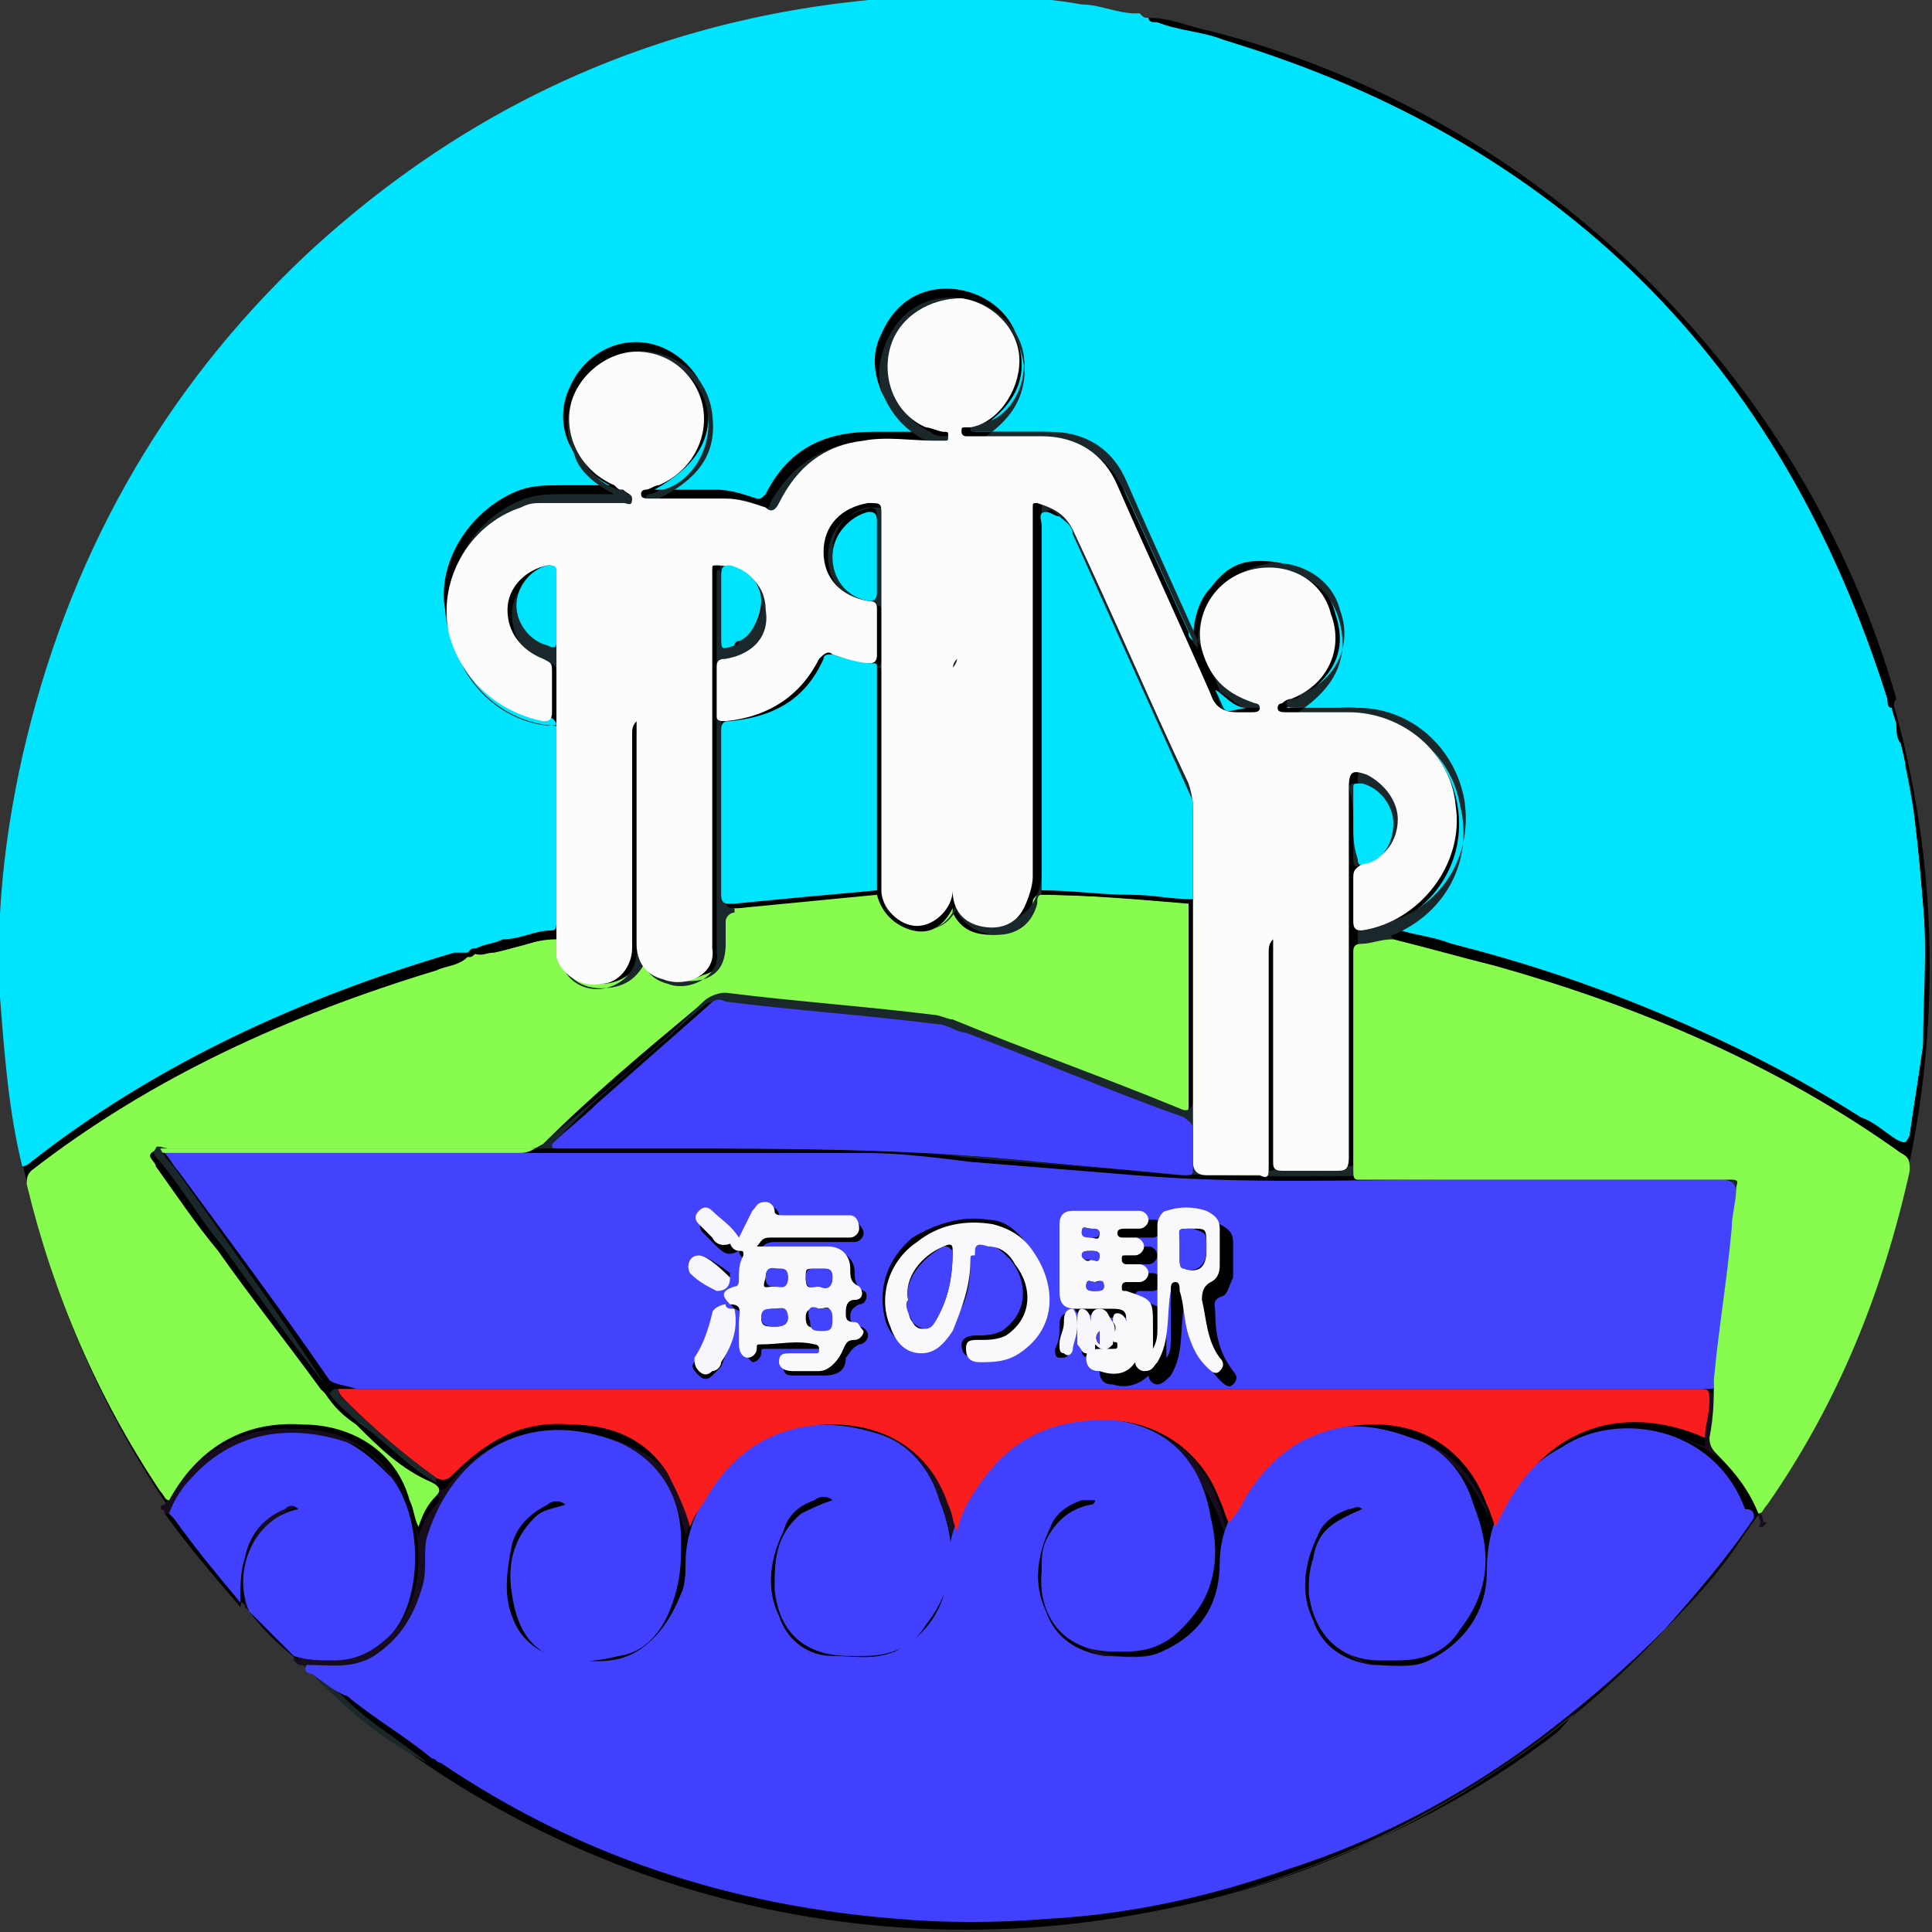
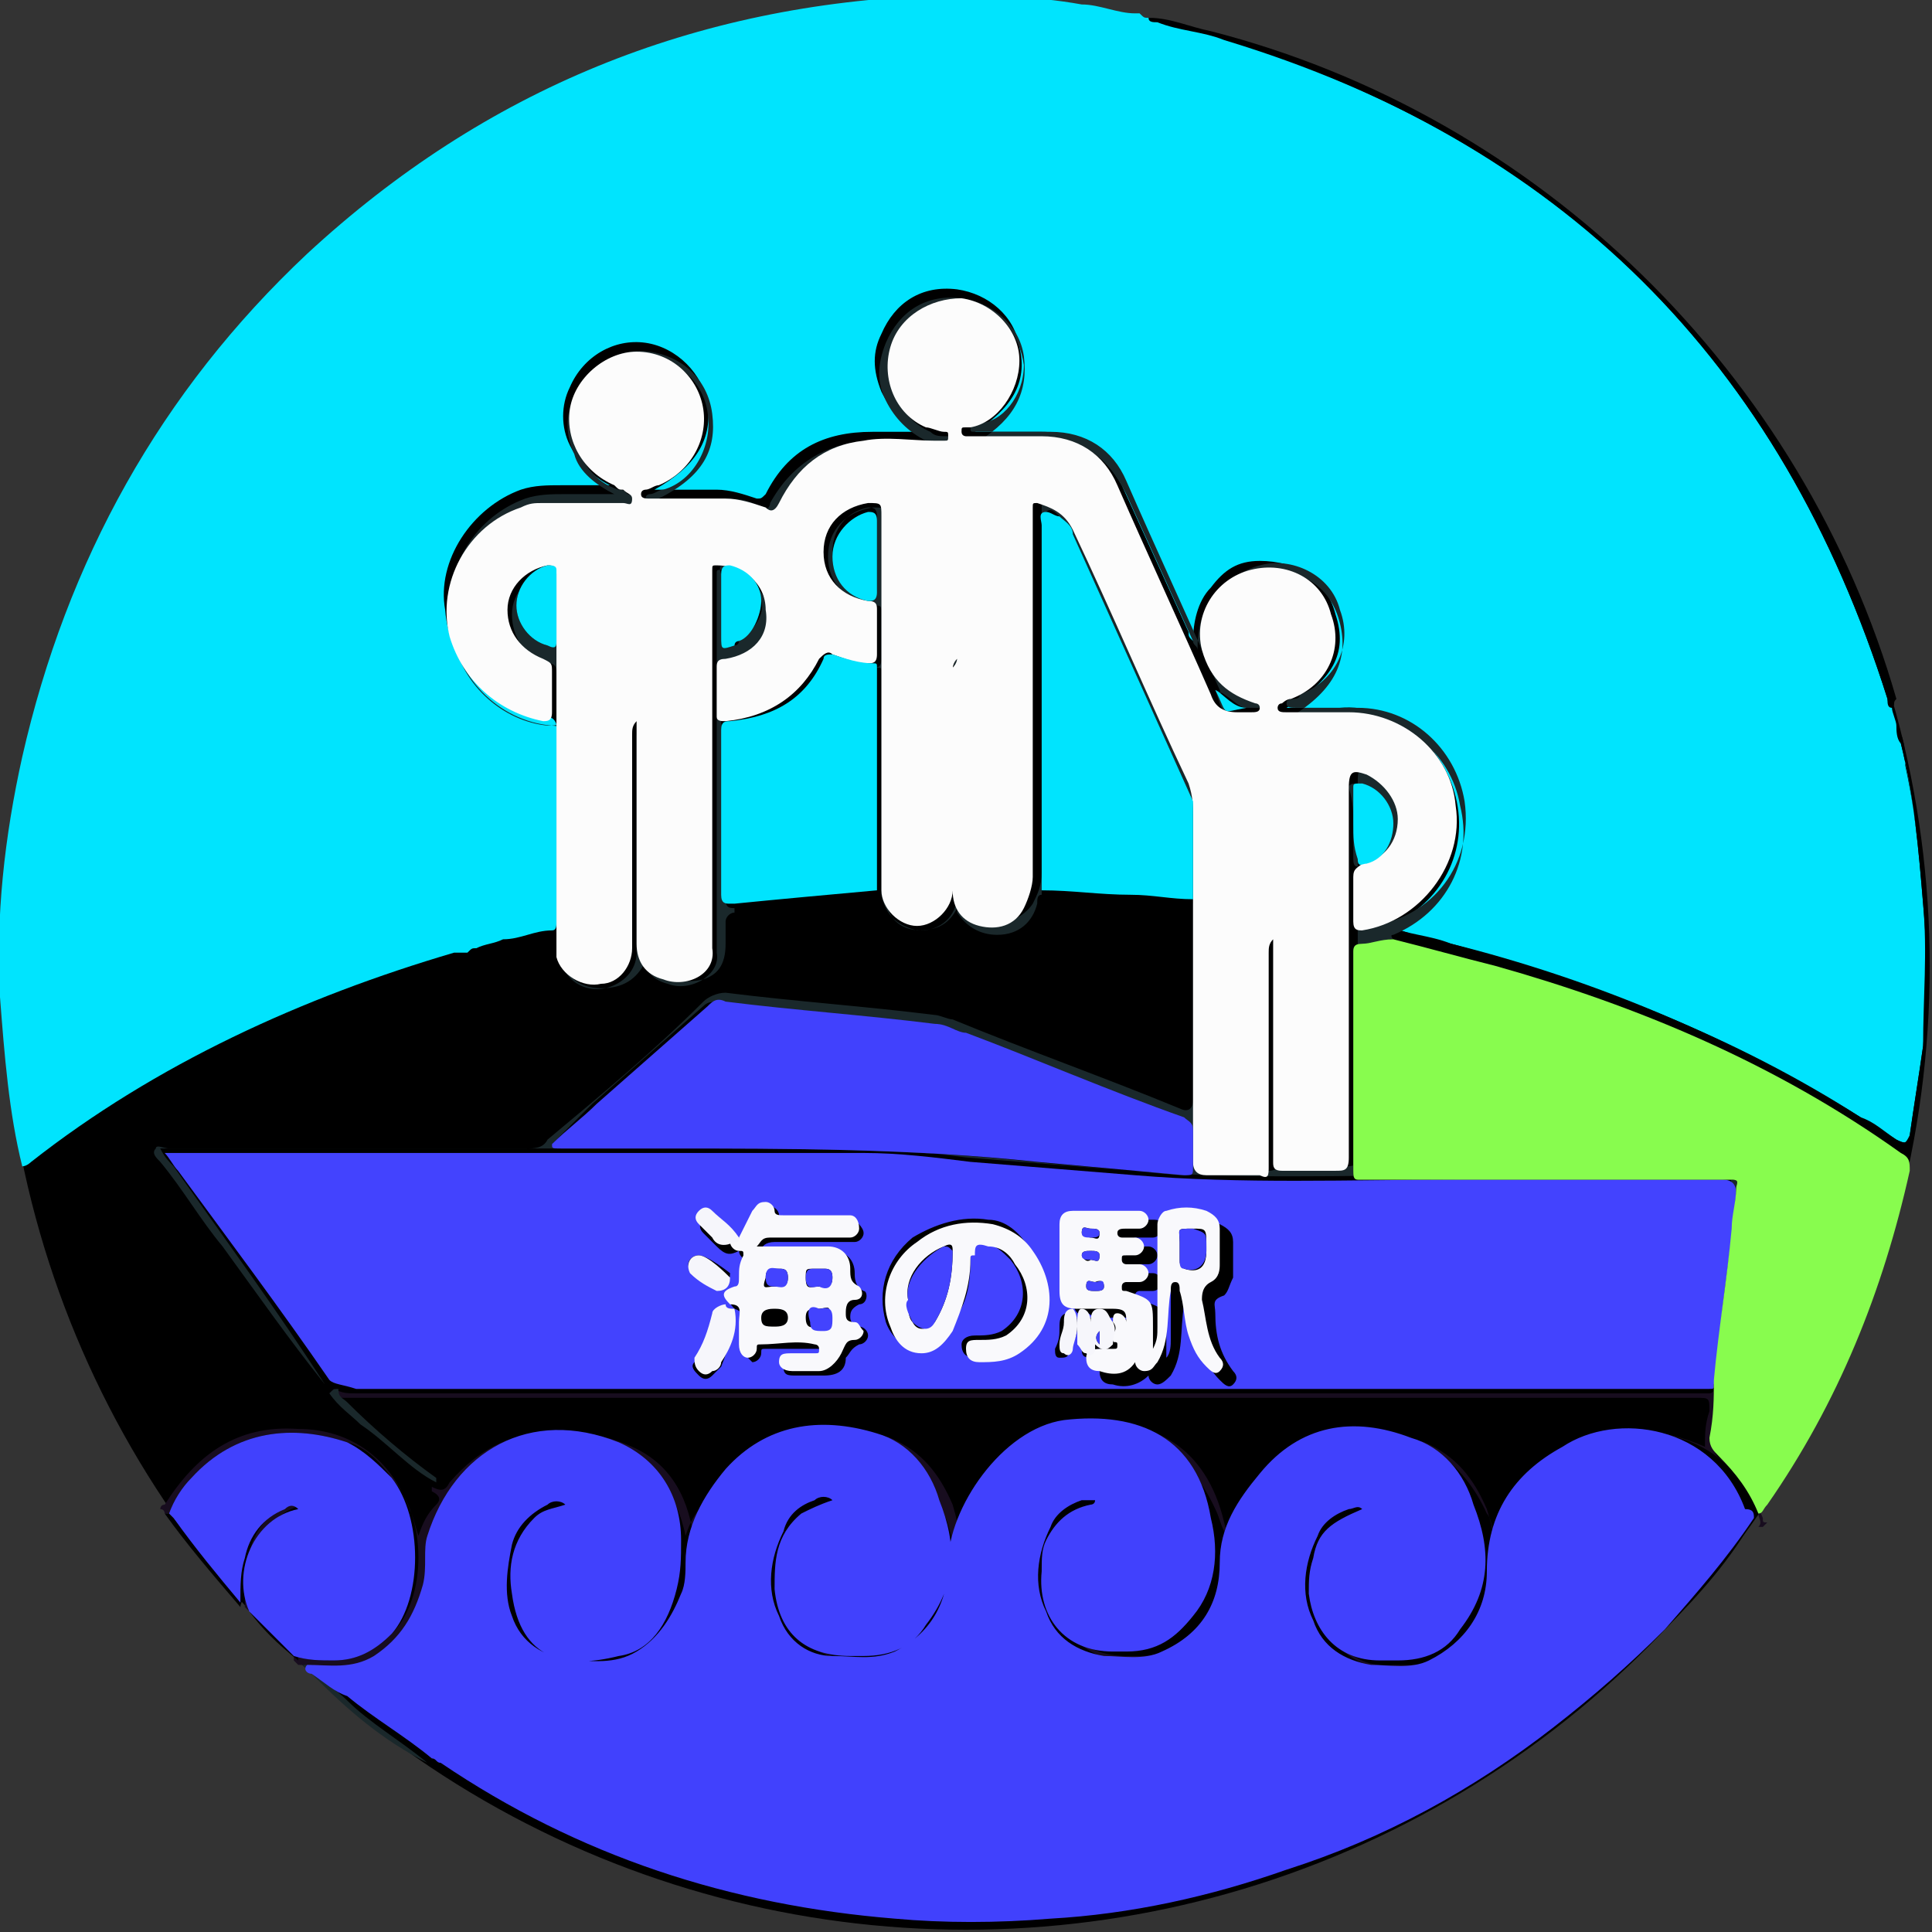
<svg xmlns="http://www.w3.org/2000/svg" version="1.1" id="レイヤー_1" x="0px" y="0px" viewBox="0 0 43.4 43.4" style="enable-background:new 0 0 43.4 43.4;" xml:space="preserve">
  <rect x="0" y="0" width="43.4" height="43.4" fill="#333333" stroke="none" />
  <style type="text/css">
	.st0{stroke:#000000;stroke-width:9.785870e-02;stroke-miterlimit:10;}
	.st1{fill:#00E4FE;}
	.st2{fill:#180D1F;}
	.st3{fill:#1A282B;}
	.st4{fill:#88FC4E;}
	.st5{fill:#4141FD;}
	.st6{fill:#4343FE;}
	.st7{fill:#F91D1D;}
	.st8{fill:#FCFCFC;}
	.st9{fill:#F9F9FC;}
	.st10{fill:#F6F6FB;}
</style>
  <g>
    <ellipse class="st0" cx="21.7" cy="21.7" rx="21.6" ry="21.6" />
    <path class="st1" d="M42.5,15.9c0,0.1,0.1,0.3,0.1,0.4c0,0.1,0,0.3,0.1,0.4c0.3,1.2,0.4,2.4,0.5,3.6c0.1,1.1,0,2.1,0,3.2   c-0.1,0.7-0.2,1.3-0.3,2c0,0.2-0.1,0.2-0.3,0.1c-0.3-0.2-0.5-0.4-0.8-0.5c-2.8-1.8-5.9-3-9.2-3.9c-0.5-0.1-0.9-0.2-1.4-0.4   c1.2-0.5,1.8-1.7,1.5-2.9c-0.3-1.2-1.4-2.1-2.6-2c-0.4,0-0.8,0-1.2,0c1-0.6,1.4-1.2,1.1-2.1c-0.2-0.8-0.9-1.2-1.7-1.2   c-0.5,0-0.8,0.2-1.1,0.6c-0.3,0.3-0.4,0.8-0.4,1.2c-0.1-0.1-0.1-0.1-0.1-0.2c-0.5-1.1-1-2.2-1.5-3.3c-0.4-0.7-0.9-1.2-1.8-1.2   c-0.4,0-0.8,0-1.2,0c-0.1,0-0.2,0-0.3,0c0.8-0.5,1.2-1.1,1-1.9c-0.1-0.7-0.7-1.2-1.4-1.3c-0.8-0.1-1.4,0.3-1.7,1   c-0.2,0.4-0.2,0.8,0,1.3c0.2,0.4,0.5,0.7,0.9,0.9c-0.4,0-0.7,0-1.1,0c-1.1,0-1.9,0.4-2.4,1.4c-0.1,0.1-0.1,0.1-0.2,0.1   c-0.3-0.1-0.6-0.2-0.9-0.2c-0.4,0-0.8,0-1.2,0c-0.1,0-0.1,0-0.2,0c0.9-0.5,1.3-1.1,1.2-1.9c-0.1-0.7-0.7-1.3-1.4-1.4   c-0.7-0.1-1.4,0.3-1.7,1c-0.2,0.4-0.2,0.9,0,1.3c0.2,0.4,0.5,0.7,0.9,0.9c-0.4,0-0.7,0-1.1,0c-0.3,0-0.6,0-0.9,0.1   c-1.1,0.4-1.9,1.6-1.7,2.7c0.1,1.3,1.1,2.2,2.3,2.4c0.1,0,0.2,0.1,0.2,0.2c0,1.5,0,2.9,0,4.4c0,0.1,0,0.2-0.1,0.2   c-0.4,0-0.7,0.2-1.1,0.2c-0.2,0.1-0.4,0.1-0.6,0.2c-0.1,0-0.1,0-0.2,0.1c-0.1,0-0.2,0-0.3,0c-3.4,1-6.7,2.5-9.5,4.7   c0,0-0.1,0.1-0.2,0.1c-0.3-1.2-0.4-2.5-0.5-3.8c-0.1-1.8,0.1-3.6,0.5-5.4c1-4.4,3.1-8.2,6.4-11.3c4-3.7,8.7-5.6,14.1-5.8   c1.1,0,2.2,0,3.3,0.2c0.4,0,0.8,0.2,1.2,0.2c0,0,0.1,0,0.1,0c0.1,0.1,0.1,0.1,0.2,0.1c0.5,0.1,1,0.2,1.5,0.4   C35.1,3.2,40,8.1,42.4,15.7C42.4,15.8,42.4,15.9,42.5,15.9z" />
    <path class="st2" d="M6.7,37.4c0,0-0.1-0.1-0.1-0.1c0,0,0,0,0-0.1c0.3,0.1,0.6,0.1,0.9,0.1c0.5,0,0.9-0.2,1.3-0.6   c0.8-0.8,0.8-2.6,0-3.5c-0.3-0.4-0.6-0.7-1-0.8c-1.2-0.4-2.5-0.3-3.5,0.8c-0.2,0.2-0.4,0.5-0.5,0.8c0,0,0,0-0.1,0   c0,0,0-0.1-0.1-0.1c0,0,0-0.1,0.1-0.1c0.7-1.1,1.6-1.8,3-1.7c1.2,0,2.1,0.7,2.5,1.8c0.1,0.2,0.1,0.3,0.2,0.6   c0.1-0.3,0.2-0.5,0.4-0.7c0.1-0.1,0.1-0.2-0.1-0.3c0,0,0,0,0-0.1c0.2,0.1,0.3,0.1,0.4-0.1c0.7-0.8,1.5-1.2,2.6-1.1   c0.9,0.1,1.7,0.4,2.2,1.1c0.2,0.3,0.4,0.7,0.5,1.2c0.1-0.3,0.2-0.5,0.4-0.7c0.6-1,1.6-1.6,2.8-1.6c1.3,0,2.2,0.7,2.6,1.8   c0.1,0.2,0.1,0.3,0.2,0.6c0.1-0.4,0.3-0.6,0.4-0.9c0.7-1.1,1.6-1.7,2.9-1.6c1.2,0,2.1,0.7,2.6,1.8c0.1,0.2,0.1,0.3,0.2,0.5   c0,0,0,0,0,0c0.1-0.2,0.2-0.4,0.4-0.6c0.7-1.1,1.6-1.7,2.9-1.6c1.2,0,2.1,0.7,2.6,1.8c0.1,0.1,0.1,0.3,0.2,0.5   c0.4-0.9,1-1.7,1.9-2.1c0.9-0.4,1.9-0.3,2.8,0.1c0-0.3,0-0.5,0.1-0.8c0-0.3,0-0.3-0.3-0.3c-10.1,0-20.1,0-30.2,0   c-0.1,0-0.2,0-0.3,0c0,0-0.1,0-0.1,0c0,0-0.1-0.1-0.1-0.1c0,0,0,0,0.1-0.1c0.2,0.1,0.3,0.1,0.5,0.1c10.1,0,20.2,0,30.2,0   c0.1,0,0.1,0,0.2,0c0.1,0,0.1-0.1,0.1-0.1c0,0,0,0,0.1,0c0,0.4-0.1,0.8-0.1,1.2c0,0.2,0,0.3,0.2,0.4c0.4,0.3,0.7,0.8,0.9,1.3   c0,0.1,0,0.1,0.1,0.1c0,0-0.1,0.1-0.1,0.1c0,0-0.1,0-0.1,0c0.1-0.1,0-0.2,0-0.3c-0.7-1.9-2.8-2.2-4.1-1.4c-1,0.6-1.7,1.5-1.7,2.8   c0,0.9-0.4,1.6-1.3,2c-0.4,0.2-0.9,0.2-1.3,0.1c-0.6-0.1-1.1-0.4-1.3-1c-0.3-0.7-0.2-1.3,0.1-1.9c0.1-0.3,0.4-0.5,0.7-0.6   c0.1,0,0.2-0.1,0.3,0c-0.8,0.3-1,0.5-1.1,1.1c-0.1,0.3-0.1,0.5-0.1,0.8c0.1,0.8,0.6,1.6,1.6,1.5c0.1,0,0.2,0,0.4,0   c0.6,0,1.1-0.3,1.4-0.7c0.6-0.9,0.6-1.9,0.3-2.8c-0.3-0.7-0.7-1.2-1.4-1.5c-1.3-0.4-2.5-0.2-3.4,0.8c-0.5,0.6-0.9,1.2-0.9,2   c0,0.9-0.4,1.6-1.3,2c-0.4,0.2-0.9,0.1-1.3,0.1c-0.6-0.1-1-0.4-1.3-1c-0.3-0.7-0.2-1.3,0.1-1.9c0.1-0.3,0.4-0.5,0.7-0.6   c0.1,0,0.2-0.1,0.3,0c0,0.1,0,0.1-0.1,0.1c-0.5,0.1-0.8,0.4-1,0.8c-0.1,0.2-0.1,0.5-0.1,0.7c-0.1,1.1,0.6,1.8,1.6,1.8   c0.1,0,0.2,0,0.3,0c0.6,0,1.1-0.3,1.5-0.8c0.5-0.7,0.6-1.5,0.4-2.2c-0.4-1.7-1.6-2.4-3.3-2.2c-1.4,0.2-2.6,2-2.6,3.2   c0,0.9-0.4,1.6-1.2,2c-0.5,0.2-0.9,0.2-1.4,0.1c-0.6-0.1-1-0.4-1.2-0.9c-0.3-0.7-0.2-1.3,0.1-1.9c0.1-0.3,0.4-0.5,0.7-0.7   c0.1,0,0.2-0.1,0.4,0c-0.3,0.1-0.5,0.1-0.7,0.3c-0.5,0.4-0.6,1.1-0.6,1.7c0.1,1,0.7,1.5,1.7,1.5c0.1,0,0.2,0,0.3,0   c0.6,0,1.1-0.3,1.4-0.7c0.6-0.9,0.6-1.8,0.3-2.8c-0.3-0.7-0.7-1.2-1.4-1.5c-1.3-0.4-2.5-0.3-3.4,0.8c-0.5,0.6-0.9,1.2-0.9,2.1   c0,0.2,0,0.5-0.1,0.7c-0.2,0.6-0.5,1-1,1.3c-0.5,0.3-1,0.3-1.5,0.2c-0.6-0.1-1-0.4-1.3-1c-0.2-0.5-0.2-1.1,0-1.6   c0.1-0.4,0.4-0.8,0.8-0.9c0.1,0,0.2-0.1,0.4,0c-0.3,0-0.5,0.1-0.7,0.3c-0.5,0.5-0.6,1.1-0.5,1.7c0.2,1.5,1.3,1.7,2.4,1.4   c0.7-0.2,1.2-0.8,1.3-1.5c0.1-0.4,0.1-0.7,0.1-1.1c-0.1-1-0.5-1.8-1.4-2.2c-2-0.9-3.8,0.2-4.3,2.1c-0.1,0.4-0.1,0.7-0.1,1.1   c-0.1,0.7-0.5,1.2-1.1,1.6c-0.5,0.3-1,0.2-1.5,0.2C6.9,37.4,6.8,37.4,6.7,37.4z" />
    <path d="M39.5,33.9C39.5,33.9,39.4,33.9,39.5,33.9c0-0.1,0.1-0.2,0.1-0.3c1.5-2.3,2.6-4.8,3.2-7.5c0-0.2,0-0.3-0.2-0.4   c-2.8-1.9-5.8-3.2-9.1-4.2c-0.8-0.2-1.5-0.4-2.3-0.6c0,0,0-0.1,0-0.1c0.4,0.2,0.9,0.2,1.4,0.4c3.2,0.8,6.3,2.1,9.2,3.9   c0.3,0.2,0.5,0.3,0.8,0.5c0.2,0.1,0.2,0.1,0.3-0.1c0.1-0.7,0.2-1.3,0.3-2c0.1-1.1,0.1-2.1,0-3.2c-0.1-1.2-0.2-2.4-0.5-3.6   c0-0.1-0.1-0.3-0.1-0.4c0.2,0.3,0.2,0.6,0.2,0.9c0.3,1.4,0.4,2.7,0.5,4.1C43.4,25.9,42.1,30.1,39.5,33.9   C39.6,33.9,39.5,33.9,39.5,33.9z" />
-     <path d="M37.4,36.6c-1.1,1.2-2.4,2.3-3.8,3.2c-2.7,1.8-5.6,2.9-8.8,3.3c-5.4,0.7-10.4-0.4-15-3.4c0,0-0.1-0.1-0.1-0.1   c0,0,0.1,0,0.1,0c0.1,0,0.1,0.1,0.2,0.1c3.1,2,6.5,3.2,10.2,3.5c1.2,0.1,2.4,0.1,3.5,0c1.8-0.2,3.6-0.5,5.3-1.1   c2.2-0.8,4.2-1.8,6-3.2C35.7,38.1,36.5,37.3,37.4,36.6C37.3,36.6,37.3,36.6,37.4,36.6z" />
    <path d="M42.5,15.9c-0.1-0.1-0.1-0.2-0.1-0.2C40,8.1,35.1,3.2,27.5,0.9c-0.5-0.2-1-0.2-1.5-0.4c-0.1,0-0.2,0-0.2-0.1   c0.5,0,0.9,0.2,1.4,0.3c7.4,1.9,13.3,7.7,15.4,15C42.5,15.8,42.6,15.8,42.5,15.9z" />
    <path class="st3" d="M9.6,39.6C9.6,39.6,9.6,39.6,9.6,39.6c-1-0.5-1.8-1.2-2.5-1.9c-0.1-0.1-0.2-0.2-0.3-0.3c0.1,0,0.1,0,0.2,0   c-0.1,0.1,0,0.1,0.1,0.2c0.2,0.2,0.5,0.4,0.7,0.6C8.3,38.7,9,39.1,9.6,39.6z" />
    <path class="st2" d="M5.6,36.2c0,0-0.1-0.1-0.1-0.1c0-0.1,0-0.1,0-0.2c0-0.3,0-0.7,0.1-1c0.1-0.5,0.4-0.9,0.9-1.1   c0.1,0,0.2-0.1,0.3,0C5.8,34.1,5.3,35.2,5.6,36.2C5.6,36.2,5.6,36.2,5.6,36.2z" />
    <path d="M39.4,34.1C39.4,34.1,39.4,34.1,39.4,34.1c-0.5,0.9-1.2,1.7-2,2.5c0,0,0,0,0,0C38,35.8,38.7,34.9,39.4,34.1z" />
    <path d="M5.4,35.9c0.1,0,0,0.1,0,0.2c-0.6-0.7-1.2-1.4-1.7-2.1c0,0,0,0,0.1,0c0,0,0.1,0.1,0.1,0.1C4.4,34.7,4.9,35.3,5.4,35.9z" />
    <path d="M5.6,36.2C5.6,36.2,5.6,36.2,5.6,36.2c0.4,0.3,0.7,0.7,1.1,1c0,0,0,0,0,0.1C6.2,36.9,5.9,36.6,5.6,36.2z" />
-     <path class="st4" d="M3.8,33.7c-0.1,0-0.1-0.1-0.2-0.2c-1.4-2.1-2.4-4.4-3-6.9c0-0.1,0-0.2,0.1-0.3c2.7-2.1,5.8-3.5,9.1-4.5   c0.2-0.1,0.5-0.1,0.7-0.3c0.1,0,0.1,0,0.2-0.1c0.1,0.1,0.2,0,0.4,0c0.5-0.1,0.9-0.3,1.4-0.3c0.1,0.6,0.5,0.9,1,1   c0.4,0,0.7-0.2,1-0.6c0.1,0.1,0.1,0.2,0.2,0.2c0.3,0.3,0.7,0.4,1.1,0.2c0.4-0.1,0.5-0.4,0.5-0.8c0-0.2,0-0.4,0-0.5   c0-0.1,0.1-0.2,0.2-0.2c0,0,0.1,0,0.1,0c1-0.1,2.1-0.2,3.1-0.3c0.1,0.4,0.4,0.7,0.8,0.8c0.4,0.1,0.7-0.1,0.9-0.5c0,0,0,0,0,0   c0,0,0,0,0,0.1c0.2,0.4,0.5,0.5,0.9,0.5c0.4,0,0.7-0.3,0.9-0.7c0-0.1,0-0.1,0.1-0.2c1.1,0,2.2,0.1,3.4,0.2c0,0.1,0,0.2,0,0.2   c0,1.4,0,2.8,0,4.3c0,0.2,0,0.3-0.3,0.2c-1.7-0.7-3.4-1.3-5.1-2c-0.1,0-0.2-0.1-0.4-0.1c-1.6-0.2-3.1-0.3-4.7-0.5   c-0.2,0-0.3,0-0.5,0.2c-1.2,1-2.4,2-3.5,3.1c-0.2,0.1-0.3,0.2-0.5,0.2c-2.7,0-5.4,0-8,0c-0.1,0-0.2-0.1-0.3,0   c-0.1,0.1,0.1,0.2,0.1,0.3c0.5,0.7,0.9,1.3,1.4,1.9c0.7,1,1.5,2,2.3,3.1c0,0,0.1,0.1,0.1,0.1c0.2,0.3,0.4,0.5,0.7,0.7   c0.5,0.5,1,1,1.7,1.3c0.2,0.1,0.2,0.2,0.1,0.3c-0.2,0.2-0.3,0.4-0.4,0.7c-0.1-0.2-0.1-0.4-0.2-0.6C8.9,32.6,7.9,32,6.8,32   C5.4,31.9,4.4,32.6,3.8,33.7z" />
    <path class="st3" d="M7.3,31.1c-0.8-1-1.5-2-2.3-3.1c-0.5-0.6-0.9-1.3-1.4-1.9c-0.1-0.1-0.2-0.2-0.1-0.3c0-0.1,0.2,0,0.3,0   c2.7,0,5.4,0,8,0c0.2,0,0.4,0,0.5-0.2c1.2-1,2.4-2,3.5-3.1c0.1-0.1,0.3-0.2,0.5-0.2c1.6,0.2,3.1,0.3,4.7,0.5c0.1,0,0.3,0.1,0.4,0.1   c1.7,0.7,3.4,1.3,5.1,2c0.2,0.1,0.3,0,0.3-0.2c0-1.4,0-2.8,0-4.3c0-0.1,0-0.2,0-0.2c0,0,0.1-0.1,0-0.1c0-0.7,0-1.3,0-2c0,0,0,0,0,0   c0,0,0,0,0,0c0,0,0-0.1,0-0.1c-0.9-2-1.8-4-2.7-6c-0.1-0.2-0.2-0.3-0.3-0.4c-0.1-0.1-0.2-0.2-0.3-0.1c-0.1,0-0.1,0.2-0.1,0.3   c0,2.1,0,4.2,0,6.3c0,0.6,0,1.2,0,1.9c0,0,0,0.1,0,0.1c-0.1,0-0.1,0.1-0.1,0.2c-0.1,0.4-0.4,0.7-0.9,0.7c-0.4,0-0.7-0.2-0.9-0.5   c0,0,0,0,0-0.1c0,0,0,0,0,0c-0.2,0.4-0.5,0.5-0.9,0.5c-0.4-0.1-0.7-0.3-0.8-0.8c0,0,0-0.1,0-0.1c0-1.6,0-3.2,0-4.9c0,0,0,0,0,0   c0-0.1,0-0.1-0.1-0.1c-0.3,0-0.6-0.1-0.9-0.2c-0.1,0-0.1,0-0.2,0.1c-0.5,0.9-1.2,1.3-2.1,1.4c-0.1,0-0.2,0-0.2,0.2   c0,1.2,0,2.5,0,3.7c0,0.2,0.1,0.2,0.2,0.2c0,0,0,0,0,0.1c-0.1,0-0.2,0.1-0.2,0.2c0,0.2,0,0.4,0,0.5c0,0.5-0.2,0.7-0.5,0.8   c-0.4,0.1-0.8,0-1.1-0.2c-0.1-0.1-0.1-0.2-0.2-0.2c-0.2,0.4-0.5,0.6-1,0.6c-0.5,0-0.9-0.3-1-1c0,0,0-0.1,0-0.1   c0.1,0,0.1-0.1,0.1-0.2c0-1.5,0-2.9,0-4.4c0-0.1,0-0.2-0.2-0.2c-1.2-0.1-2.2-1.1-2.3-2.4c-0.1-1.2,0.6-2.3,1.7-2.7   c0.3-0.1,0.6-0.1,0.9-0.1c0.4,0,0.7,0,1.1,0c-0.4-0.2-0.8-0.5-0.9-0.9c-0.2-0.4-0.2-0.9,0-1.3c0.3-0.7,1-1.1,1.7-1   c0.7,0.1,1.3,0.6,1.4,1.4c0.1,0.8-0.2,1.4-1.2,1.9c0.1,0.1,0.1,0,0.2,0c0.4,0,0.8,0,1.2,0c0.3,0,0.6,0,0.9,0.2   c0.1,0.1,0.2,0,0.2-0.1c0.5-0.9,1.3-1.4,2.4-1.4c0.4,0,0.7,0,1.1,0c-0.4-0.2-0.7-0.5-0.9-0.9c-0.2-0.4-0.2-0.8,0-1.3   c0.3-0.7,0.9-1.1,1.7-1c0.7,0.1,1.3,0.6,1.4,1.3c0.1,0.8-0.2,1.4-1,1.9c0.1,0,0.2,0,0.3,0c0.4,0,0.8,0,1.2,0c0.9,0,1.4,0.4,1.8,1.2   c0.5,1.1,1,2.2,1.5,3.3c0,0.1,0.1,0.1,0.1,0.2c0-0.5,0.1-0.9,0.4-1.2c0.3-0.4,0.7-0.6,1.1-0.6c0.9,0,1.5,0.4,1.7,1.2   c0.2,0.8-0.1,1.5-1.1,2.1c0.4,0,0.8,0,1.2,0c1.3-0.1,2.4,0.8,2.6,2c0.3,1.2-0.3,2.4-1.5,2.9c-0.1,0,0,0.1,0,0.1   c-0.2,0-0.4,0.1-0.7,0.1c-0.2,0-0.2,0.1-0.2,0.2c0,1.6,0,3.3,0,4.9c0,0.1,0,0.2,0.1,0.2c0.1,0,0.1,0,0.2,0c2.7,0,5.3,0,8,0   c0.1,0,0.1,0,0.2,0c0.2,0,0.1,0.1,0.1,0.2c0,0.3-0.1,0.6-0.1,0.9c-0.1,1.1-0.3,2.3-0.4,3.4c0,0,0,0-0.1,0c0-0.3,0-0.5,0.1-0.8   c0.1-1.2,0.2-2.3,0.4-3.5c0-0.2,0-0.3-0.3-0.3c-2,0-4,0-6,0c-2.4,0-4.8,0.1-7.2-0.1c-1.2-0.1-2.5-0.2-3.7-0.3   c-0.8-0.1-1.6-0.2-2.4-0.2c-5.1,0-10.2,0-15.4,0c-0.1,0-0.2,0-0.3,0c0.1,0.2,0.2,0.3,0.3,0.4C5.1,27.9,6.2,29.4,7.3,31.1   C7.4,31,7.3,31.1,7.3,31.1z M27.3,15.5C27.3,15.5,27.4,15.4,27.3,15.5C27.3,15.5,27.3,15.5,27.3,15.5c0.2,0.6,0.1,0.5,0.7,0.4   C27.8,15.9,27.6,15.6,27.3,15.5z M21.5,14.8c0.1,0,0.1,0.1,0.1,0.1c0,1.7,0,3.3,0,5c0,0.4,0.2,0.7,0.6,0.8c0.4,0.1,0.8-0.1,1-0.4   c0.1-0.2,0.2-0.4,0.2-0.7c0-2.5,0-5,0-7.5c0-0.3,0-0.5,0-0.8c0-0.1,0-0.2,0.1-0.1c0.3,0.1,0.6,0.3,0.8,0.6c0.9,1.9,1.7,3.8,2.6,5.7   c0.1,0.2,0.1,0.4,0.1,0.7c0,0.8,0,1.6,0,2.5c0,1.8,0,3.5,0,5.3c0,0.2,0.1,0.3,0.3,0.3c0.4,0,0.8,0,1.2,0c0.2,0,0.2-0.1,0.2-0.2   c0-1.6,0-3.2,0-4.8c0-0.1,0-0.2,0.1-0.3c0.1,0.1,0,0.2,0,0.3c0,1.6,0,3.2,0,4.7c0,0.2,0,0.3,0.2,0.2c0.4,0,0.8,0,1.2,0   c0.2,0,0.3,0,0.3-0.3c0-2.8,0-5.5,0-8.3c0-0.3,0-0.4,0.4-0.3c0.4,0.1,0.7,0.5,0.7,1c0,0.5-0.3,0.9-0.8,1c-0.2,0-0.2,0.1-0.2,0.3   c0,0.3,0,0.7,0,1c0,0.2,0.1,0.2,0.2,0.2c1.4-0.2,2.3-1.4,2.1-2.8c-0.2-1.2-1.2-2.1-2.4-2.1c-0.5,0-1,0-1.4,0c-0.1,0-0.2,0-0.2-0.1   c0-0.1,0.1-0.1,0.1-0.1c0.1,0,0.2,0,0.2-0.1c0.8-0.3,1.2-1.1,0.9-1.9c-0.2-0.8-1.1-1.2-1.8-1c-0.8,0.2-1.3,1-1.1,1.8   c0.1,0.6,0.6,1,1.2,1.2c0.1,0,0.2,0,0.1,0.1c0,0.1-0.1,0.1-0.2,0.1c-0.1,0-0.2,0-0.3,0c-0.3,0-0.5-0.1-0.6-0.4   c-0.7-1.6-1.4-3.1-2.1-4.7c-0.3-0.7-0.9-1.1-1.7-1.1c-0.6,0-1.1,0-1.7,0c-0.1,0-0.1,0-0.1-0.1c0-0.1,0.1-0.1,0.1-0.1   c0,0,0.1,0,0.1,0C22.5,9.5,23,8.9,23,8.2c-0.1-0.7-0.6-1.4-1.3-1.4c-0.7-0.1-1.4,0.4-1.6,1.1c-0.2,0.7,0.1,1.5,0.8,1.8   c0.1,0.1,0.2,0.1,0.4,0.1c0.1,0,0.1,0.1,0.1,0.1c0,0.1-0.1,0.1-0.1,0.1c-0.1,0-0.1,0-0.2,0c-0.5,0-1.1,0-1.6,0   c-0.9,0.1-1.5,0.6-1.9,1.4c-0.1,0.2-0.1,0.2-0.3,0.1c-0.3-0.1-0.6-0.2-0.9-0.2c-0.6,0-1.1,0-1.7,0c-0.1,0-0.1,0-0.2-0.1   c0-0.1,0.1-0.1,0.1-0.1c0.1,0,0.2-0.1,0.3-0.1c0.7-0.2,1.1-1,1-1.7c-0.1-0.8-0.8-1.3-1.5-1.3c-0.7,0-1.4,0.5-1.5,1.3   c-0.1,0.7,0.3,1.5,1,1.7c0.1,0,0.1,0,0.2,0.1c0.1,0,0.2,0.1,0.2,0.2c0,0.1-0.1,0.1-0.2,0.1c-0.6,0-1.2,0-1.8,0   c-0.2,0-0.3,0-0.5,0.1c-1.2,0.4-1.8,1.7-1.6,2.9c0.2,1,1.1,1.8,2.1,1.9c0.2,0,0.3,0,0.2-0.2c0-0.3,0-0.6,0-0.9c0-0.2,0-0.3-0.2-0.3   c-0.5-0.1-0.8-0.6-0.8-1.1c0-0.5,0.4-0.9,0.9-1c0.2,0,0.2,0,0.2,0.2c0,0.1,0,0.3,0,0.4c0,2.6,0,5.1,0,7.7c0,0.2,0,0.3,0,0.5   c0.1,0.4,0.5,0.7,1,0.6c0.4-0.1,0.7-0.4,0.7-0.8c0-1.6,0-3.2,0-4.8c0-0.1,0-0.2,0.1-0.3c0.1,0.1,0,0.2,0,0.3c0,1.6,0,3.1,0,4.7   c0,0.4,0.2,0.7,0.6,0.8c0.5,0.2,1.2-0.2,1.1-0.7c0-0.3,0-0.6,0-0.9c0-2.5,0-4.9,0-7.4c0-0.1,0-0.1,0-0.2c0-0.1,0-0.1,0.1-0.1   c0.6,0,1,0.5,1.1,1c0,0.5-0.4,1-0.9,1.1c-0.1,0-0.2,0.1-0.2,0.2c0,0.4,0,0.8,0,1.1c0,0.1,0,0.1,0.2,0.1c1-0.1,1.6-0.5,2.1-1.4   c0.1-0.1,0.1-0.2,0.3-0.1c0.2,0.1,0.5,0.2,0.8,0.2c0.1,0,0.2,0,0.2-0.2c0-0.3,0-0.6,0-1c0-0.2,0-0.2-0.2-0.2c-0.6-0.1-1-0.5-1-1.1   c0-0.6,0.4-1,1-1.1c0.3,0,0.3,0,0.3,0.3c0,2.8,0,5.6,0,8.4c0,0.5,0.3,0.8,0.8,0.8c0.4,0,0.8-0.3,0.8-0.8c0-0.1,0-0.3,0-0.4   c0-1.5,0-3,0-4.5C21.4,15,21.4,14.9,21.5,14.8z M12.4,25.7c0,0.1,0.1,0.1,0.1,0.1c0.8,0,1.6,0,2.4,0c2.8,0,5.6,0,8.3,0.3   c1.1,0.1,2.2,0.2,3.3,0.3c0.2,0,0.2,0,0.2-0.2c0-0.3,0-0.5,0-0.8c0-0.2-0.1-0.2-0.2-0.3c-1.6-0.6-3.2-1.3-4.9-1.9   c-0.2-0.1-0.4-0.2-0.7-0.2c-1.6-0.2-3.1-0.3-4.7-0.5c-0.2,0-0.3,0-0.4,0.1c-0.8,0.7-1.7,1.5-2.5,2.2C13,25.1,12.7,25.4,12.4,25.7z    M19.7,12.4c0-0.3,0-0.5,0-0.8c0-0.2-0.1-0.2-0.2-0.2c-0.5,0.1-0.8,0.5-0.8,1c0,0.5,0.4,0.9,0.8,1c0.1,0,0.2,0,0.2-0.2   C19.7,13,19.7,12.7,19.7,12.4z M16.2,13.6c0,0.2,0,0.5,0,0.7c0,0.3,0,0.3,0.3,0.2c0,0,0.1,0,0.1-0.1c0.3-0.2,0.6-0.6,0.5-0.9   c-0.1-0.4-0.4-0.8-0.7-0.8c-0.1,0-0.3-0.1-0.2,0.2C16.2,13.2,16.2,13.4,16.2,13.6z M12.5,13.6C12.5,13.6,12.5,13.6,12.5,13.6   c0-0.3,0-0.5,0-0.8c0-0.2-0.1-0.2-0.2-0.1c-0.4,0.1-0.7,0.5-0.7,0.9c0,0.4,0.3,0.8,0.7,0.9c0.1,0,0.2,0,0.2-0.1   C12.5,14.2,12.5,13.9,12.5,13.6z M30.4,18.5c0,0.3,0,0.5,0,0.8c0,0.2,0.1,0.2,0.2,0.1c0.4-0.1,0.6-0.5,0.6-0.9   c0-0.4-0.3-0.8-0.7-0.9c-0.1,0-0.2,0-0.2,0.1C30.4,18,30.4,18.3,30.4,18.5z" />
    <path d="M12.4,21C12.5,21.1,12.5,21.1,12.4,21c-0.4,0.2-0.9,0.3-1.4,0.4c-0.1,0-0.2,0.1-0.4,0c0.2-0.1,0.4-0.2,0.6-0.2   C11.7,21.2,12.1,21.1,12.4,21z" />
    <path class="st5" d="M39.4,34.1c-0.6,0.9-1.3,1.7-2,2.5c-0.8,0.8-1.6,1.5-2.5,2.2c-1.8,1.4-3.8,2.5-6,3.2c-1.7,0.6-3.5,1-5.3,1.1   c-1.2,0.1-2.4,0.1-3.5,0c-3.7-0.3-7.1-1.4-10.2-3.5c-0.1,0-0.1-0.1-0.2-0.1c-0.6-0.5-1.3-0.9-1.9-1.4C7.5,38,7.3,37.8,7,37.6   c-0.1,0-0.2-0.1-0.1-0.2c0.5,0,1,0.1,1.5-0.2c0.6-0.4,0.9-0.9,1.1-1.6c0.1-0.4,0-0.8,0.1-1.1c0.6-1.9,2.3-2.9,4.3-2.1   c0.9,0.4,1.4,1.2,1.4,2.2c0,0.4,0,0.7-0.1,1.1c-0.2,0.8-0.6,1.4-1.3,1.5c-1.2,0.3-2.2,0.1-2.4-1.4c-0.1-0.6,0-1.2,0.5-1.7   c0.2-0.2,0.4-0.2,0.7-0.3c-0.1-0.1-0.3-0.1-0.4,0c-0.4,0.2-0.7,0.5-0.8,0.9c-0.1,0.5-0.2,1.1,0,1.6c0.2,0.6,0.7,0.9,1.3,1   c0.5,0,1,0.1,1.5-0.2c0.5-0.3,0.8-0.8,1-1.3c0.1-0.2,0.1-0.5,0.1-0.7c0-0.8,0.4-1.5,0.9-2.1c0.9-1,2.1-1.2,3.4-0.8   c0.7,0.2,1.2,0.8,1.4,1.5c0.4,1,0.4,1.9-0.3,2.8c-0.3,0.5-0.8,0.7-1.4,0.7c-0.1,0-0.2,0-0.3,0c-1,0-1.6-0.5-1.7-1.5   c0-0.6,0-1.2,0.6-1.7c0.2-0.1,0.4-0.2,0.7-0.3c-0.1-0.1-0.3-0.1-0.4,0c-0.3,0.1-0.6,0.3-0.7,0.7c-0.3,0.6-0.4,1.3-0.1,1.9   c0.2,0.6,0.7,0.9,1.2,0.9c0.5,0,0.9,0.1,1.4-0.1c0.8-0.4,1.2-1.1,1.2-2c0-1.2,1.2-3,2.6-3.2c1.7-0.2,3,0.4,3.3,2.2   c0.2,0.8,0.1,1.6-0.4,2.2c-0.4,0.5-0.8,0.8-1.5,0.8c-0.1,0-0.2,0-0.3,0c-1.1,0-1.7-0.8-1.6-1.8c0-0.3,0-0.5,0.1-0.7   c0.2-0.4,0.5-0.7,1-0.8c0,0,0.1,0,0.1-0.1c-0.1,0-0.2,0-0.3,0c-0.3,0.1-0.6,0.3-0.7,0.6c-0.3,0.6-0.4,1.3-0.1,1.9   c0.2,0.6,0.7,0.9,1.3,1c0.4,0,0.9,0.1,1.3-0.1c0.9-0.4,1.3-1.1,1.3-2c0-0.8,0.4-1.4,0.9-2c0.9-1.1,2.1-1.3,3.4-0.8   c0.7,0.2,1.2,0.8,1.4,1.5c0.4,1,0.4,1.9-0.3,2.8c-0.3,0.5-0.8,0.7-1.4,0.7c-0.1,0-0.2,0-0.4,0c-1,0-1.5-0.7-1.6-1.5   c0-0.3,0-0.5,0.1-0.8c0.1-0.6,0.4-0.8,1.1-1.1c-0.1-0.1-0.2,0-0.3,0c-0.3,0.1-0.6,0.3-0.7,0.6c-0.3,0.6-0.4,1.3-0.1,1.9   c0.2,0.6,0.7,0.9,1.3,1c0.4,0,0.9,0.1,1.3-0.1c0.8-0.4,1.3-1.1,1.3-2c0-1.3,0.6-2.2,1.7-2.8c1.2-0.8,3.4-0.5,4.1,1.4   C39.4,33.9,39.4,34,39.4,34.1z" />
    <path class="st6" d="M7.4,31c-1.1-1.6-2.3-3.2-3.4-4.7c-0.1-0.1-0.2-0.3-0.3-0.4c0.1,0,0.2,0,0.3,0c5.1,0,10.2,0,15.4,0   c0.8,0,1.6,0.1,2.4,0.2c1.2,0.1,2.5,0.2,3.7,0.3c2.4,0.2,4.8,0.1,7.2,0.1c2,0,4,0,6,0c0.2,0,0.3,0.1,0.3,0.3   c-0.1,1.2-0.3,2.3-0.4,3.5c0,0.3,0,0.5-0.1,0.8c0,0.1,0,0.1-0.1,0.1c-0.1,0-0.1,0-0.2,0c-10.1,0-20.2,0-30.2,0   C7.7,31.1,7.5,31.1,7.4,31z M16.5,29.4c-0.1,0.1-0.1,0-0.2,0c-0.1,0-0.3,0-0.3,0.2c-0.1,0.3-0.2,0.7-0.4,1c-0.1,0.1,0,0.2,0.1,0.3   c0.1,0.1,0.2,0.1,0.3,0c0.1-0.1,0.1-0.1,0.2-0.2C16.4,30.2,16.5,29.8,16.5,29.4c0.3,0.1,0.2,0.3,0.2,0.4c0,0.2,0,0.4,0,0.5   c0,0.1,0.1,0.2,0.2,0.3c0.1,0,0.2-0.1,0.2-0.2c0-0.1,0-0.1,0.1-0.1c0.4,0,0.8,0,1.2,0c0,0,0.1,0,0.1,0.1c0,0.1-0.1,0.1-0.1,0.1   c-0.2,0-0.4,0-0.5,0c-0.2,0-0.3,0.1-0.3,0.2c0,0.2,0.1,0.2,0.3,0.2c0.2,0,0.4,0,0.6,0c0.3,0,0.5-0.1,0.5-0.4   c0.1-0.1,0.1-0.2,0.3-0.3c0.1,0,0.2-0.1,0.2-0.2c0-0.1-0.1-0.2-0.2-0.2c-0.1,0-0.2-0.1-0.2-0.2c0-0.1,0-0.2,0.2-0.3   c0.2,0,0.2-0.3,0.1-0.3c-0.2-0.1-0.2-0.3-0.2-0.4c0-0.3-0.2-0.5-0.5-0.5c-0.5,0-1.1,0-1.6,0c0-0.1,0.1-0.2,0.3-0.2   c0.1,0,0.2,0,0.4,0c0.5,0,0.9,0,1.4,0c0.1,0,0.2-0.1,0.2-0.2c0-0.1-0.1-0.2-0.2-0.3c-0.1,0-0.2,0-0.2,0c-0.4,0-0.9,0-1.3,0   c-0.1,0-0.2,0-0.2-0.1c0-0.1-0.1-0.2-0.2-0.2c-0.1,0-0.2,0.1-0.3,0.2c-0.1,0.2-0.2,0.4-0.3,0.6c0,0-0.1,0-0.1,0   c-0.1-0.2-0.3-0.4-0.5-0.5c-0.1-0.1-0.2-0.1-0.3,0c-0.1,0.1-0.1,0.2,0,0.3c0.1,0.1,0.2,0.2,0.3,0.3c0.2,0.2,0.3,0.2,0.5,0.1   c0,0.1,0.1,0.2,0.2,0.2c0.1,0,0.1,0,0.1,0.1c-0.1,0.1-0.1,0.3-0.1,0.5c0,0.1,0,0.1-0.1,0.2C16.3,29,16.3,29.2,16.5,29.4z M25,29.7   c-0.1,0-0.1-0.2-0.2-0.2c-0.1,0-0.1,0.2-0.2,0.3c0-0.2-0.1-0.3-0.2-0.3c-0.2,0-0.1,0.2-0.1,0.3c0,0.2,0,0.3,0,0.5   c0,0.1,0,0.2,0.2,0.2c0.1,0,0.2,0,0.2-0.1c0,0,0-0.1,0-0.1c0.2,0.2,0.3,0.1,0.4,0c0,0,0.1,0.1,0.2,0.1c0,0,0.1,0,0.1,0.1   c0,0.1-0.1,0.1-0.1,0.1c-0.1,0-0.1,0-0.2,0c-0.2,0-0.3,0-0.4,0.2c0,0.2,0.1,0.3,0.3,0.3c0.3,0.1,0.6,0,0.8-0.2   c0,0.1,0.1,0.2,0.2,0.2c0.1,0,0.2-0.1,0.3-0.2c0.3-0.5,0.2-1,0.3-1.6c0-0.1,0-0.2,0.1-0.2c0.1,0,0.1,0.1,0.1,0.2   c0,0.3,0.1,0.7,0.2,1c0.1,0.3,0.2,0.5,0.4,0.7c0.1,0.1,0.2,0.2,0.3,0.1c0.1-0.1,0.1-0.2,0-0.3c-0.3-0.4-0.4-0.8-0.4-1.3   c0-0.2-0.1-0.3,0.2-0.4c0.1-0.1,0.1-0.2,0.2-0.4c0-0.3,0-0.5,0-0.8c0-0.2-0.1-0.3-0.3-0.4c-0.3-0.1-0.6,0-0.9,0   c-0.1,0-0.2,0.1-0.2,0.3c0,0.2,0,0.5,0,0.7c0,0.5,0,1,0,1.6c0,0.1,0,0.3-0.1,0.4c0-0.2,0-0.3,0-0.5c0-0.6,0-0.6-0.6-0.8   c-0.1,0-0.1,0-0.1-0.1c0-0.1,0.1-0.1,0.1-0.1c0.1,0,0.2,0,0.3,0c0.1,0,0.2-0.1,0.2-0.2c0-0.1-0.1-0.2-0.2-0.2c-0.1,0-0.2,0-0.3,0   c-0.1,0-0.1,0-0.1-0.1c0-0.1,0.1-0.1,0.1-0.1c0.1,0,0.2,0,0.2,0c0.1,0,0.2-0.1,0.2-0.2c0-0.1-0.1-0.2-0.2-0.2c-0.1,0-0.2,0-0.3,0   c-0.1,0-0.1,0-0.1-0.1c0-0.1,0.1-0.1,0.2-0.1c0.1,0,0.2,0,0.3,0c0.1,0,0.2-0.1,0.2-0.2c0-0.2-0.1-0.2-0.2-0.2c-0.5,0-1,0-1.5,0   c-0.2,0-0.3,0.1-0.3,0.3c0.1,0.5,0,1,0,1.5c0,0.3,0.2,0.4,0.4,0.4c0.3,0,0.5,0,0.8,0c0.2,0,0.3,0.1,0.3,0.3   c-0.1-0.1-0.1-0.2-0.2-0.2C25.1,29.5,25,29.6,25,29.7z M21.8,28.3c0-0.1,0-0.1,0-0.2c0-0.3,0-0.3,0.3-0.2c0.3,0.1,0.4,0.2,0.6,0.4   c0.4,0.5,0.4,1.2-0.2,1.6c-0.2,0.1-0.4,0.1-0.6,0.1c-0.2,0-0.3,0.1-0.3,0.2c0,0.2,0.1,0.3,0.3,0.3c0.3,0,0.6,0,0.9-0.2   c0.9-0.6,0.8-1.7,0.3-2.3c-0.2-0.3-0.5-0.6-0.9-0.6c-0.6-0.1-1.2,0.1-1.7,0.4c-0.6,0.5-0.8,1.2-0.6,1.9c0.1,0.3,0.4,0.6,0.7,0.6   c0.3,0,0.6-0.2,0.7-0.5C21.7,29.4,21.8,28.9,21.8,28.3z M15.7,28.2c-0.2,0-0.3,0.2-0.2,0.3c0.2,0.2,0.4,0.4,0.6,0.4   c0.2,0.1,0.3-0.1,0.3-0.3C16.4,28.6,15.9,28.2,15.7,28.2z M24.2,29.8c0-0.2,0-0.3-0.2-0.3c-0.2,0-0.2,0.2-0.2,0.3   c0,0.2,0,0.3-0.1,0.5c0,0.1,0,0.2,0.1,0.2c0.1,0,0.2,0,0.2-0.1C24.1,30.2,24.2,30,24.2,29.8z" />
    <path class="st4" d="M38.5,31c0.1-1.1,0.3-2.3,0.4-3.4c0-0.3,0.1-0.6,0.1-0.9c0-0.1,0.1-0.2-0.1-0.2c-0.1,0-0.1,0-0.2,0   c-2.7,0-5.3,0-8,0c-0.1,0-0.1,0-0.2,0c-0.1,0-0.1-0.1-0.1-0.2c0-1.6,0-3.3,0-4.9c0-0.1,0-0.2,0.2-0.2c0.2,0,0.4-0.1,0.7-0.1   c0.8,0.2,1.5,0.4,2.3,0.6c3.2,0.9,6.3,2.2,9.1,4.2c0.2,0.1,0.2,0.2,0.2,0.4c-0.6,2.7-1.6,5.2-3.2,7.5c-0.1,0.1-0.1,0.2-0.2,0.2   c-0.2-0.5-0.5-0.9-0.9-1.3c-0.1-0.1-0.2-0.2-0.2-0.4C38.5,31.8,38.5,31.4,38.5,31z" />
-     <path class="st7" d="M7.6,31.2c0.1,0,0.2,0,0.3,0c10.1,0,20.1,0,30.2,0c0.3,0,0.3,0,0.3,0.3c0,0.3-0.1,0.5-0.1,0.8   c-0.9-0.4-1.9-0.5-2.8-0.1c-0.9,0.4-1.5,1.2-1.9,2.1c-0.1-0.2-0.1-0.3-0.2-0.5C33,32.7,32.1,32,30.9,32c-1.3,0-2.2,0.5-2.9,1.6   c-0.1,0.2-0.2,0.4-0.4,0.6c0,0,0,0,0,0c-0.1-0.2-0.1-0.3-0.2-0.5c-0.4-1.1-1.4-1.8-2.6-1.8c-1.3,0-2.2,0.5-2.9,1.6   c-0.2,0.3-0.3,0.5-0.4,0.9c-0.1-0.2-0.1-0.4-0.2-0.6c-0.4-1.2-1.4-1.8-2.6-1.8c-1.3,0-2.2,0.6-2.8,1.6c-0.1,0.2-0.3,0.4-0.4,0.7   c-0.1-0.4-0.3-0.8-0.5-1.2c-0.5-0.8-1.3-1.1-2.2-1.1c-1.1-0.1-1.9,0.4-2.6,1.1c-0.1,0.1-0.2,0.2-0.4,0.1c-0.7-0.5-1.4-1.1-2-1.7   C7.7,31.4,7.6,31.3,7.6,31.2z" />
    <path class="st5" d="M6.6,37.2c-0.3-0.3-0.7-0.7-1-1c-0.4-0.9,0.1-2.1,1.1-2.3c-0.1-0.1-0.2-0.1-0.3,0c-0.5,0.2-0.8,0.6-0.9,1.1   c-0.1,0.3-0.1,0.6-0.1,1c-0.5-0.6-1-1.2-1.5-1.9c0,0-0.1-0.1-0.1-0.1c0.1-0.3,0.3-0.6,0.5-0.8c1-1.1,2.3-1.2,3.5-0.8   c0.4,0.2,0.7,0.5,1,0.8c0.7,0.9,0.7,2.7,0,3.5c-0.4,0.4-0.8,0.6-1.3,0.6C7.2,37.3,6.9,37.3,6.6,37.2z" />
    <path class="st3" d="M7.6,31.2c0,0.2,0.1,0.2,0.2,0.3c0.6,0.6,1.3,1.2,2,1.7c0,0,0,0,0,0.1c-0.6-0.3-1.1-0.9-1.7-1.3   c-0.2-0.2-0.5-0.4-0.7-0.7C7.5,31.2,7.5,31.2,7.6,31.2z" />
    <path d="M23.4,20.1C23.4,20,23.4,20,23.4,20.1c0.7-0.1,1.3,0,2,0c0.5,0,0.9,0.1,1.4,0.1c0,0,0,0.1,0,0.1   C25.6,20.2,24.5,20.1,23.4,20.1z" />
    <path d="M19.7,20C19.7,20,19.7,20.1,19.7,20c-1.1,0.2-2.1,0.2-3.1,0.4c0,0-0.1,0-0.1,0c0,0,0,0,0-0.1c0,0,0,0,0.1,0   C17.5,20.2,18.6,20.1,19.7,20z" />
    <path class="st8" d="M21.5,14.8c-0.1,0.1-0.1,0.2-0.1,0.3c0,1.5,0,3,0,4.5c0,0.1,0,0.3,0,0.4c0,0.4-0.4,0.8-0.8,0.8   c-0.4,0-0.8-0.4-0.8-0.8c0-2.8,0-5.6,0-8.4c0-0.3,0-0.3-0.3-0.3c-0.6,0.1-1,0.5-1,1.1c0,0.6,0.4,1,1,1.1c0.2,0,0.2,0.1,0.2,0.2   c0,0.3,0,0.6,0,1c0,0.2-0.1,0.2-0.2,0.2c-0.3,0-0.5-0.1-0.8-0.2c-0.1-0.1-0.2,0-0.3,0.1c-0.4,0.8-1.1,1.3-2.1,1.4   c-0.1,0-0.2,0-0.2-0.1c0-0.4,0-0.8,0-1.1c0-0.1,0-0.2,0.2-0.2c0.6-0.1,1-0.5,0.9-1.1c0-0.6-0.5-1-1.1-1c-0.1,0-0.1,0-0.1,0.1   c0,0.1,0,0.1,0,0.2c0,2.5,0,4.9,0,7.4c0,0.3,0,0.6,0,0.9c0.1,0.6-0.6,0.9-1.1,0.7c-0.4-0.1-0.6-0.4-0.6-0.8c0-1.6,0-3.1,0-4.7   c0-0.1,0-0.2,0-0.3c-0.1,0.1-0.1,0.2-0.1,0.3c0,1.6,0,3.2,0,4.8c0,0.4-0.3,0.8-0.7,0.8c-0.4,0.1-0.9-0.2-1-0.6c0-0.2,0-0.3,0-0.5   c0-2.6,0-5.1,0-7.7c0-0.1,0-0.3,0-0.4c0-0.2-0.1-0.2-0.2-0.2c-0.5,0.1-0.9,0.5-0.9,1c0,0.5,0.3,0.9,0.8,1.1   c0.2,0.1,0.2,0.1,0.2,0.3c0,0.3,0,0.6,0,0.9c0,0.2-0.1,0.2-0.2,0.2c-1-0.2-1.8-0.9-2.1-1.9c-0.3-1.2,0.4-2.5,1.6-2.9   c0.2-0.1,0.3-0.1,0.5-0.1c0.6,0,1.2,0,1.8,0c0.1,0,0.2,0.1,0.2-0.1c0-0.1-0.1-0.1-0.2-0.2c-0.1,0-0.1,0-0.2-0.1   c-0.7-0.3-1.1-1-1-1.7c0.1-0.7,0.8-1.3,1.5-1.3c0.8,0,1.4,0.6,1.5,1.3c0.1,0.7-0.3,1.4-1,1.7c-0.1,0-0.2,0.1-0.3,0.1   c0,0-0.1,0-0.1,0.1c0,0.1,0.1,0.1,0.2,0.1c0.6,0,1.1,0,1.7,0c0.3,0,0.6,0.1,0.9,0.2c0.1,0.1,0.2,0.1,0.3-0.1c0.4-0.8,1-1.3,1.9-1.4   c0.5-0.1,1.1,0,1.6,0c0.1,0,0.1,0,0.2,0c0.1,0,0.1,0,0.1-0.1c0-0.1,0-0.1-0.1-0.1c-0.1,0-0.3-0.1-0.4-0.1c-0.7-0.3-1-1.1-0.8-1.8   c0.2-0.7,0.9-1.1,1.6-1.1c0.7,0.1,1.3,0.7,1.3,1.4c0,0.7-0.5,1.4-1.1,1.5c0,0-0.1,0-0.1,0c-0.1,0-0.1,0-0.1,0.1   c0,0.1,0.1,0.1,0.1,0.1c0.6,0,1.1,0,1.7,0c0.8,0,1.4,0.4,1.7,1.1c0.7,1.6,1.4,3.1,2.1,4.7c0.1,0.3,0.3,0.4,0.6,0.4   c0.1,0,0.2,0,0.3,0c0.1,0,0.2,0,0.2-0.1c0-0.1-0.1-0.1-0.1-0.1c-0.6-0.2-1-0.5-1.2-1.2c-0.2-0.8,0.3-1.6,1.1-1.8   c0.8-0.2,1.6,0.2,1.8,1c0.3,0.8-0.1,1.6-0.9,1.9c-0.1,0-0.2,0.1-0.2,0.1c-0.1,0-0.1,0.1-0.1,0.1c0,0.1,0.1,0.1,0.2,0.1   c0.5,0,1,0,1.4,0c1.2,0,2.3,0.9,2.4,2.1c0.2,1.3-0.8,2.6-2.1,2.8c-0.1,0-0.2,0-0.2-0.2c0-0.3,0-0.7,0-1c0-0.2,0.1-0.2,0.2-0.3   c0.5-0.1,0.8-0.5,0.8-1c0-0.4-0.3-0.8-0.7-1c-0.3-0.1-0.4-0.1-0.4,0.3c0,2.8,0,5.5,0,8.3c0,0.3-0.1,0.3-0.3,0.3c-0.4,0-0.8,0-1.2,0   c-0.2,0-0.2-0.1-0.2-0.2c0-1.6,0-3.2,0-4.7c0-0.1,0-0.2,0-0.3c-0.1,0.1-0.1,0.2-0.1,0.3c0,1.6,0,3.2,0,4.8c0,0.2,0,0.3-0.2,0.2   c-0.4,0-0.8,0-1.2,0c-0.2,0-0.3-0.1-0.3-0.3c0-1.8,0-3.5,0-5.3c0-0.8,0-1.6,0-2.5c0-0.2,0-0.4-0.1-0.7c-0.9-1.9-1.7-3.8-2.6-5.7   c-0.2-0.4-0.5-0.5-0.8-0.6c-0.1,0-0.1,0-0.1,0.1c0,0.3,0,0.5,0,0.8c0,2.5,0,5,0,7.5c0,0.2-0.1,0.5-0.2,0.7c-0.2,0.4-0.6,0.5-1,0.4   c-0.4-0.1-0.6-0.4-0.6-0.8c0-1.7,0-3.3,0-5C21.5,14.9,21.5,14.8,21.5,14.8z" />
    <path class="st5" d="M12.4,25.7c0.3-0.3,0.7-0.6,1-0.9c0.8-0.7,1.7-1.5,2.5-2.2c0.1-0.1,0.2-0.2,0.4-0.1c1.6,0.2,3.1,0.3,4.7,0.5   c0.3,0,0.5,0.2,0.7,0.2c1.6,0.6,3.2,1.3,4.9,1.9c0.1,0.1,0.2,0.1,0.2,0.3c0,0.3,0,0.5,0,0.8c0,0.2,0,0.2-0.2,0.2   c-1.1-0.1-2.2-0.2-3.3-0.3c-2.8-0.3-5.6-0.3-8.3-0.3c-0.8,0-1.6,0-2.4,0C12.4,25.8,12.4,25.8,12.4,25.7z" />
    <path class="st1" d="M26.8,20.2c-0.5,0-0.9-0.1-1.4-0.1c-0.7,0-1.3-0.1-2-0.1c0-0.6,0-1.2,0-1.9c0-2.1,0-4.2,0-6.3   c0-0.1-0.1-0.3,0.1-0.3c0.1,0,0.2,0.1,0.3,0.1c0.1,0.1,0.3,0.2,0.3,0.4c0.9,2,1.8,4,2.7,6c0,0,0,0.1,0,0.1c0,0,0,0,0,0   C26.8,18.8,26.8,19.5,26.8,20.2z" />
    <path class="st1" d="M19.7,20c-1.1,0.1-2.2,0.2-3.2,0.3c0,0,0,0-0.1,0c-0.1,0-0.2,0-0.2-0.2c0-1.2,0-2.5,0-3.7   c0-0.2,0.1-0.2,0.2-0.2c1-0.1,1.7-0.5,2.1-1.4c0-0.1,0.1-0.1,0.2-0.1c0.3,0.1,0.6,0.2,0.9,0.2c0.1,0,0.1,0,0.1,0.1c0,0,0,0,0,0   C19.7,16.8,19.7,18.4,19.7,20z" />
    <path class="st1" d="M19.7,12.4c0,0.3,0,0.6,0,0.9c0,0.2-0.1,0.2-0.2,0.2c-0.5-0.1-0.8-0.5-0.8-1c0-0.5,0.4-0.9,0.8-1   c0.1,0,0.2,0,0.2,0.2C19.7,11.9,19.7,12.1,19.7,12.4z" />
    <path class="st1" d="M16.2,13.6c0-0.2,0-0.5,0-0.7c0-0.2,0.1-0.2,0.2-0.2c0.4,0.1,0.7,0.4,0.7,0.8c0,0.3-0.2,0.8-0.5,0.9   c0,0-0.1,0-0.1,0.1c-0.3,0.1-0.3,0.1-0.3-0.2C16.2,14.1,16.2,13.9,16.2,13.6z" />
    <path class="st1" d="M12.5,13.6c0,0.3,0,0.5,0,0.8c0,0.1,0,0.2-0.2,0.1c-0.4-0.1-0.7-0.5-0.7-0.9c0-0.4,0.3-0.8,0.7-0.9   c0.1,0,0.2,0,0.2,0.1C12.5,13.1,12.5,13.4,12.5,13.6C12.5,13.6,12.5,13.6,12.5,13.6z" />
    <path class="st1" d="M30.4,18.5c0-0.3,0-0.5,0-0.8c0-0.1,0-0.1,0.2-0.1c0.4,0.1,0.7,0.5,0.7,0.9c0,0.4-0.2,0.8-0.6,0.9   c-0.1,0-0.2,0.1-0.2-0.1C30.4,19,30.4,18.8,30.4,18.5z" />
-     <path d="M30.5,26.4c0.1,0,0.1,0,0.2,0c2.7,0,5.3,0,8,0c0.1,0,0.1,0,0.2,0c-0.1,0-0.1,0-0.2,0c-2.7,0-5.3,0-8,0   C30.6,26.4,30.6,26.4,30.5,26.4z" />
    <path class="st1" d="M27.3,15.5c0.2,0.1,0.4,0.4,0.7,0.4C27.4,16,27.6,16.1,27.3,15.5L27.3,15.5z" />
    <path class="st1" d="M27.3,15.5C27.3,15.5,27.3,15.5,27.3,15.5C27.4,15.4,27.3,15.5,27.3,15.5C27.3,15.5,27.3,15.5,27.3,15.5z" />
    <path d="M26.8,18.1C26.7,18.1,26.7,18.1,26.8,18.1C26.8,18.1,26.8,18.1,26.8,18.1C26.8,18.1,26.8,18.1,26.8,18.1z" />
    <path class="st9" d="M25,29.7c0-0.1,0-0.2,0.1-0.2c0.1,0,0.2,0.1,0.2,0.2c0-0.2,0-0.3-0.3-0.3c-0.3,0-0.5,0-0.8,0   c-0.3,0-0.4-0.1-0.4-0.4c0-0.5,0-1,0-1.5c0-0.2,0.1-0.3,0.3-0.3c0.5,0,1,0,1.5,0c0.1,0,0.2,0.1,0.2,0.2c0,0.1-0.1,0.2-0.2,0.2   c-0.1,0-0.2,0-0.3,0c-0.1,0-0.2,0-0.2,0.1c0,0.1,0.1,0.1,0.1,0.1c0.1,0,0.2,0,0.3,0c0.1,0,0.2,0.1,0.2,0.2c0,0.1-0.1,0.2-0.2,0.2   c-0.1,0-0.2,0-0.2,0c-0.1,0-0.1,0-0.1,0.1c0,0.1,0.1,0.1,0.1,0.1c0.1,0,0.2,0,0.3,0c0.1,0,0.2,0.1,0.2,0.2c0,0.1-0.1,0.2-0.2,0.2   c-0.1,0-0.2,0-0.3,0c0,0-0.1,0-0.1,0.1c0,0.1,0,0.1,0.1,0.1c0.6,0.2,0.6,0.2,0.6,0.8c0,0.2,0,0.3,0,0.5C26,30.1,26,30,26,29.8   c0-0.5,0-1,0-1.6c0-0.2,0-0.5,0-0.7c0-0.1,0.1-0.3,0.2-0.3c0.3-0.1,0.6-0.1,0.9,0c0.2,0.1,0.3,0.2,0.3,0.4c0,0.3,0,0.5,0,0.8   c0,0.1,0,0.3-0.2,0.4c-0.2,0.1-0.2,0.3-0.2,0.4c0.1,0.4,0.1,0.9,0.4,1.3c0.1,0.1,0.1,0.2,0,0.3c-0.1,0.1-0.2,0-0.3-0.1   c-0.2-0.2-0.3-0.4-0.4-0.7c-0.1-0.3-0.1-0.7-0.2-1c0-0.1,0-0.2-0.1-0.2c-0.1,0-0.1,0.1-0.1,0.2c-0.1,0.5,0,1.1-0.3,1.6   c-0.1,0.1-0.1,0.2-0.3,0.2c-0.1,0-0.2-0.1-0.2-0.2c-0.2,0.3-0.5,0.3-0.8,0.2c-0.2,0-0.3-0.1-0.3-0.3c0-0.2,0.2-0.2,0.4-0.2   c0.1,0,0.1,0,0.2,0c0.1,0,0.1,0,0.1-0.1c0-0.1-0.1,0-0.1-0.1c-0.1,0-0.1-0.1-0.2-0.1C25.1,30,25.1,29.8,25,29.7z M27.1,28   c0-0.4,0-0.4-0.3-0.4c-0.4,0-0.3,0-0.3,0.3c0,0.1,0,0.3,0,0.4c0,0.1,0,0.1,0.1,0.2c0.3,0.1,0.5,0,0.5-0.4   C27.1,28.1,27.1,28.1,27.1,28z M24.6,28.8c-0.1,0-0.2-0.1-0.2,0.1c0,0.1,0.1,0.1,0.2,0.1c0.1,0,0.2,0,0.2-0.1   C24.8,28.7,24.6,28.8,24.6,28.8z M24.5,27.8c0.1,0,0.2,0.1,0.2-0.1c0-0.1-0.1-0.1-0.2-0.1c-0.1,0-0.2-0.1-0.2,0.1   C24.4,27.8,24.5,27.8,24.5,27.8z M24.5,28.3c0.1,0,0.2,0.1,0.2-0.1c0-0.1-0.1-0.1-0.2-0.1c-0.1,0-0.2,0-0.2,0.1   C24.4,28.4,24.5,28.3,24.5,28.3z" />
    <path class="st9" d="M16.6,27.8c0.1-0.2,0.2-0.4,0.3-0.6c0.1-0.1,0.1-0.2,0.3-0.2c0.1,0,0.2,0.1,0.2,0.2c0,0.1,0.1,0.1,0.2,0.1   c0.4,0,0.9,0,1.3,0c0.1,0,0.2,0,0.2,0c0.1,0,0.2,0.1,0.2,0.3c0,0.1-0.1,0.2-0.2,0.2c-0.5,0-0.9,0-1.4,0c-0.1,0-0.2,0-0.4,0   c-0.2,0-0.2,0.1-0.3,0.2c0.5,0,1.1,0,1.6,0c0.3,0,0.5,0.2,0.5,0.5c0,0.2,0,0.3,0.2,0.4c0.1,0.1,0.1,0.3-0.1,0.3   c-0.2,0-0.2,0.2-0.2,0.3c0,0.1,0,0.2,0.2,0.2c0.1,0,0.1,0.1,0.2,0.2c0,0.1-0.1,0.2-0.2,0.2c-0.2,0-0.2,0.1-0.3,0.3   c-0.1,0.2-0.3,0.4-0.5,0.4c-0.2,0-0.4,0-0.6,0c-0.2,0-0.3-0.1-0.3-0.2c0-0.2,0.1-0.2,0.3-0.2c0.2,0,0.4,0,0.5,0   c0.1,0,0.1,0,0.1-0.1c0-0.1-0.1-0.1-0.1-0.1c-0.4-0.1-0.8,0-1.2,0c-0.1,0-0.1,0-0.1,0.1c0,0.1-0.1,0.2-0.2,0.2   c-0.1,0-0.2-0.1-0.2-0.3c0-0.2,0-0.4,0-0.5c0-0.2,0.1-0.4-0.2-0.4c0,0,0,0,0,0c-0.2-0.2-0.2-0.3,0.1-0.4c0.1,0,0.1-0.1,0.1-0.2   c0-0.2,0-0.3,0.1-0.5c0-0.1,0-0.1-0.1-0.1c-0.1,0-0.2-0.1-0.2-0.2C16.5,27.9,16.6,27.9,16.6,27.8z M18.4,29.4c-0.2,0-0.3,0-0.3,0.2   c0,0.3,0.2,0.2,0.3,0.2c0.3,0,0.2-0.1,0.2-0.3C18.7,29.3,18.5,29.4,18.4,29.4z M18.4,28.9C18.4,28.9,18.4,28.9,18.4,28.9   c0.2,0,0.3,0,0.3-0.2c0-0.2-0.1-0.2-0.2-0.2c-0.1,0-0.1,0-0.2,0c-0.2,0-0.2,0-0.2,0.2C18.1,29,18.2,28.9,18.4,28.9z M17.4,28.9   c0.2,0,0.3,0,0.3-0.2c0-0.2-0.1-0.2-0.2-0.2c-0.2,0-0.3,0-0.3,0.2C17.1,29,17.2,28.9,17.4,28.9z M17.4,29.8c0.1,0,0.3,0,0.3-0.2   c0-0.2-0.2-0.2-0.3-0.2c-0.1,0-0.3,0-0.3,0.2C17.1,29.8,17.2,29.8,17.4,29.8z" />
    <path class="st9" d="M21.8,28.3c0,0.6-0.2,1.1-0.4,1.6c-0.2,0.3-0.4,0.5-0.7,0.5c-0.4,0-0.6-0.3-0.7-0.6c-0.3-0.7,0-1.5,0.6-1.9   c0.5-0.4,1.1-0.5,1.7-0.4c0.4,0.1,0.7,0.3,0.9,0.6c0.5,0.7,0.6,1.7-0.3,2.3c-0.3,0.2-0.6,0.2-0.9,0.2c-0.2,0-0.3-0.1-0.3-0.3   c0-0.2,0.1-0.2,0.3-0.2c0.2,0,0.4,0,0.6-0.1c0.6-0.4,0.6-1.1,0.2-1.6c-0.1-0.2-0.3-0.4-0.6-0.4c-0.3-0.1-0.3,0-0.3,0.2   C21.8,28.2,21.8,28.2,21.8,28.3z M20.4,29.2c0,0.2,0,0.4,0.1,0.5c0.1,0.2,0.3,0.2,0.5,0c0.3-0.5,0.4-1,0.4-1.6c0-0.1,0-0.2-0.2-0.1   C20.7,28.2,20.3,28.7,20.4,29.2z" />
    <path class="st10" d="M16.5,29.4C16.5,29.4,16.5,29.4,16.5,29.4c0.1,0.5-0.1,0.9-0.3,1.2c0,0.1-0.1,0.2-0.2,0.2   c-0.1,0.1-0.2,0.1-0.3,0c-0.1-0.1-0.1-0.2-0.1-0.3c0.2-0.3,0.3-0.6,0.4-1c0-0.1,0.2-0.2,0.3-0.2C16.3,29.4,16.4,29.4,16.5,29.4z" />
    <path class="st10" d="M25,29.7c0.1,0.2,0,0.3,0,0.5c-0.1,0.1-0.2,0.2-0.4,0c0,0.1,0,0.1,0,0.1c0,0.1-0.1,0.2-0.2,0.1   c-0.1,0-0.1-0.1-0.2-0.2c0-0.2,0-0.3,0-0.5c0-0.1,0-0.3,0.1-0.3c0.1,0,0.2,0.1,0.2,0.3c0-0.1,0-0.3,0.2-0.3   C24.9,29.4,24.9,29.6,25,29.7z M24.7,30.2c0-0.1,0-0.2,0-0.3C24.6,30,24.6,30.1,24.7,30.2z" />
    <path class="st10" d="M16.6,27.8c0,0.1,0,0.1-0.1,0.1c-0.2,0.1-0.4,0.1-0.5-0.1c-0.1-0.1-0.2-0.2-0.3-0.3c-0.1-0.1-0.1-0.2,0-0.3   c0.1-0.1,0.2-0.1,0.3,0C16.2,27.4,16.4,27.5,16.6,27.8C16.5,27.8,16.5,27.8,16.6,27.8z" />
    <path class="st10" d="M15.7,28.2c0.2,0,0.6,0.4,0.7,0.5c0,0.2-0.1,0.3-0.3,0.3c-0.2-0.1-0.4-0.2-0.6-0.4   C15.4,28.4,15.5,28.2,15.7,28.2z" />
    <path class="st10" d="M24.2,29.8c0,0.2-0.1,0.4-0.1,0.5c0,0.1-0.1,0.2-0.2,0.1c-0.1,0-0.1-0.1-0.1-0.2c0-0.2,0.1-0.3,0.1-0.5   c0-0.1,0-0.3,0.2-0.3C24.2,29.5,24.2,29.7,24.2,29.8z" />
    <path class="st6" d="M27.1,28c0,0,0,0.1,0,0.1c0,0.3-0.2,0.5-0.5,0.4c-0.1,0-0.1-0.1-0.1-0.2c0-0.1,0-0.3,0-0.4   c0-0.3-0.1-0.3,0.3-0.3C27.1,27.7,27.1,27.7,27.1,28z" />
    <path class="st6" d="M24.6,28.8c0.1,0,0.2-0.1,0.2,0.1c0,0.1-0.1,0.1-0.2,0.1c-0.1,0-0.2,0-0.2-0.1C24.4,28.7,24.5,28.8,24.6,28.8z   " />
    <path class="st6" d="M24.5,27.8c-0.1,0-0.2,0-0.2-0.1c0-0.2,0.1-0.1,0.2-0.1c0.1,0,0.2,0,0.2,0.1C24.7,27.8,24.6,27.8,24.5,27.8z" />
    <path class="st6" d="M24.5,28.3c-0.1,0-0.2,0-0.2-0.1c0-0.1,0.1-0.1,0.2-0.1c0.1,0,0.2,0,0.2,0.1C24.7,28.4,24.6,28.3,24.5,28.3z" />
    <path class="st6" d="M18.4,29.4c0.1,0,0.3-0.1,0.3,0.2c0,0.2,0,0.3-0.2,0.3c-0.2,0-0.3,0-0.3-0.2C18.1,29.4,18.2,29.3,18.4,29.4z" />
    <path class="st6" d="M18.4,28.9c-0.1,0-0.3,0.1-0.3-0.2c0-0.2,0.1-0.2,0.2-0.2c0.1,0,0.1,0,0.2,0c0.1,0,0.2,0,0.2,0.2   C18.7,28.9,18.6,29,18.4,28.9C18.4,28.9,18.4,28.9,18.4,28.9z" />
    <path class="st6" d="M17.4,28.9c-0.1,0-0.2,0-0.2-0.2c0-0.3,0.2-0.2,0.3-0.2c0.1,0,0.2,0,0.2,0.2C17.7,29,17.5,28.9,17.4,28.9z" />
-     <path class="st6" d="M17.4,29.8c-0.1,0-0.3,0-0.3-0.2c0-0.2,0.1-0.2,0.3-0.2c0.1,0,0.3-0.1,0.3,0.2C17.7,29.8,17.5,29.8,17.4,29.8z   " />
    <path class="st6" d="M20.4,29.2c-0.1-0.5,0.4-1,0.8-1.2c0.1,0,0.1,0,0.2,0.1c0,0.6-0.1,1.1-0.4,1.6c-0.1,0.2-0.3,0.2-0.5,0   C20.4,29.5,20.3,29.3,20.4,29.2z" />
    <path class="st6" d="M24.7,30.2c-0.1-0.1-0.1-0.2,0-0.3C24.7,30,24.7,30.1,24.7,30.2z" />
  </g>
</svg>